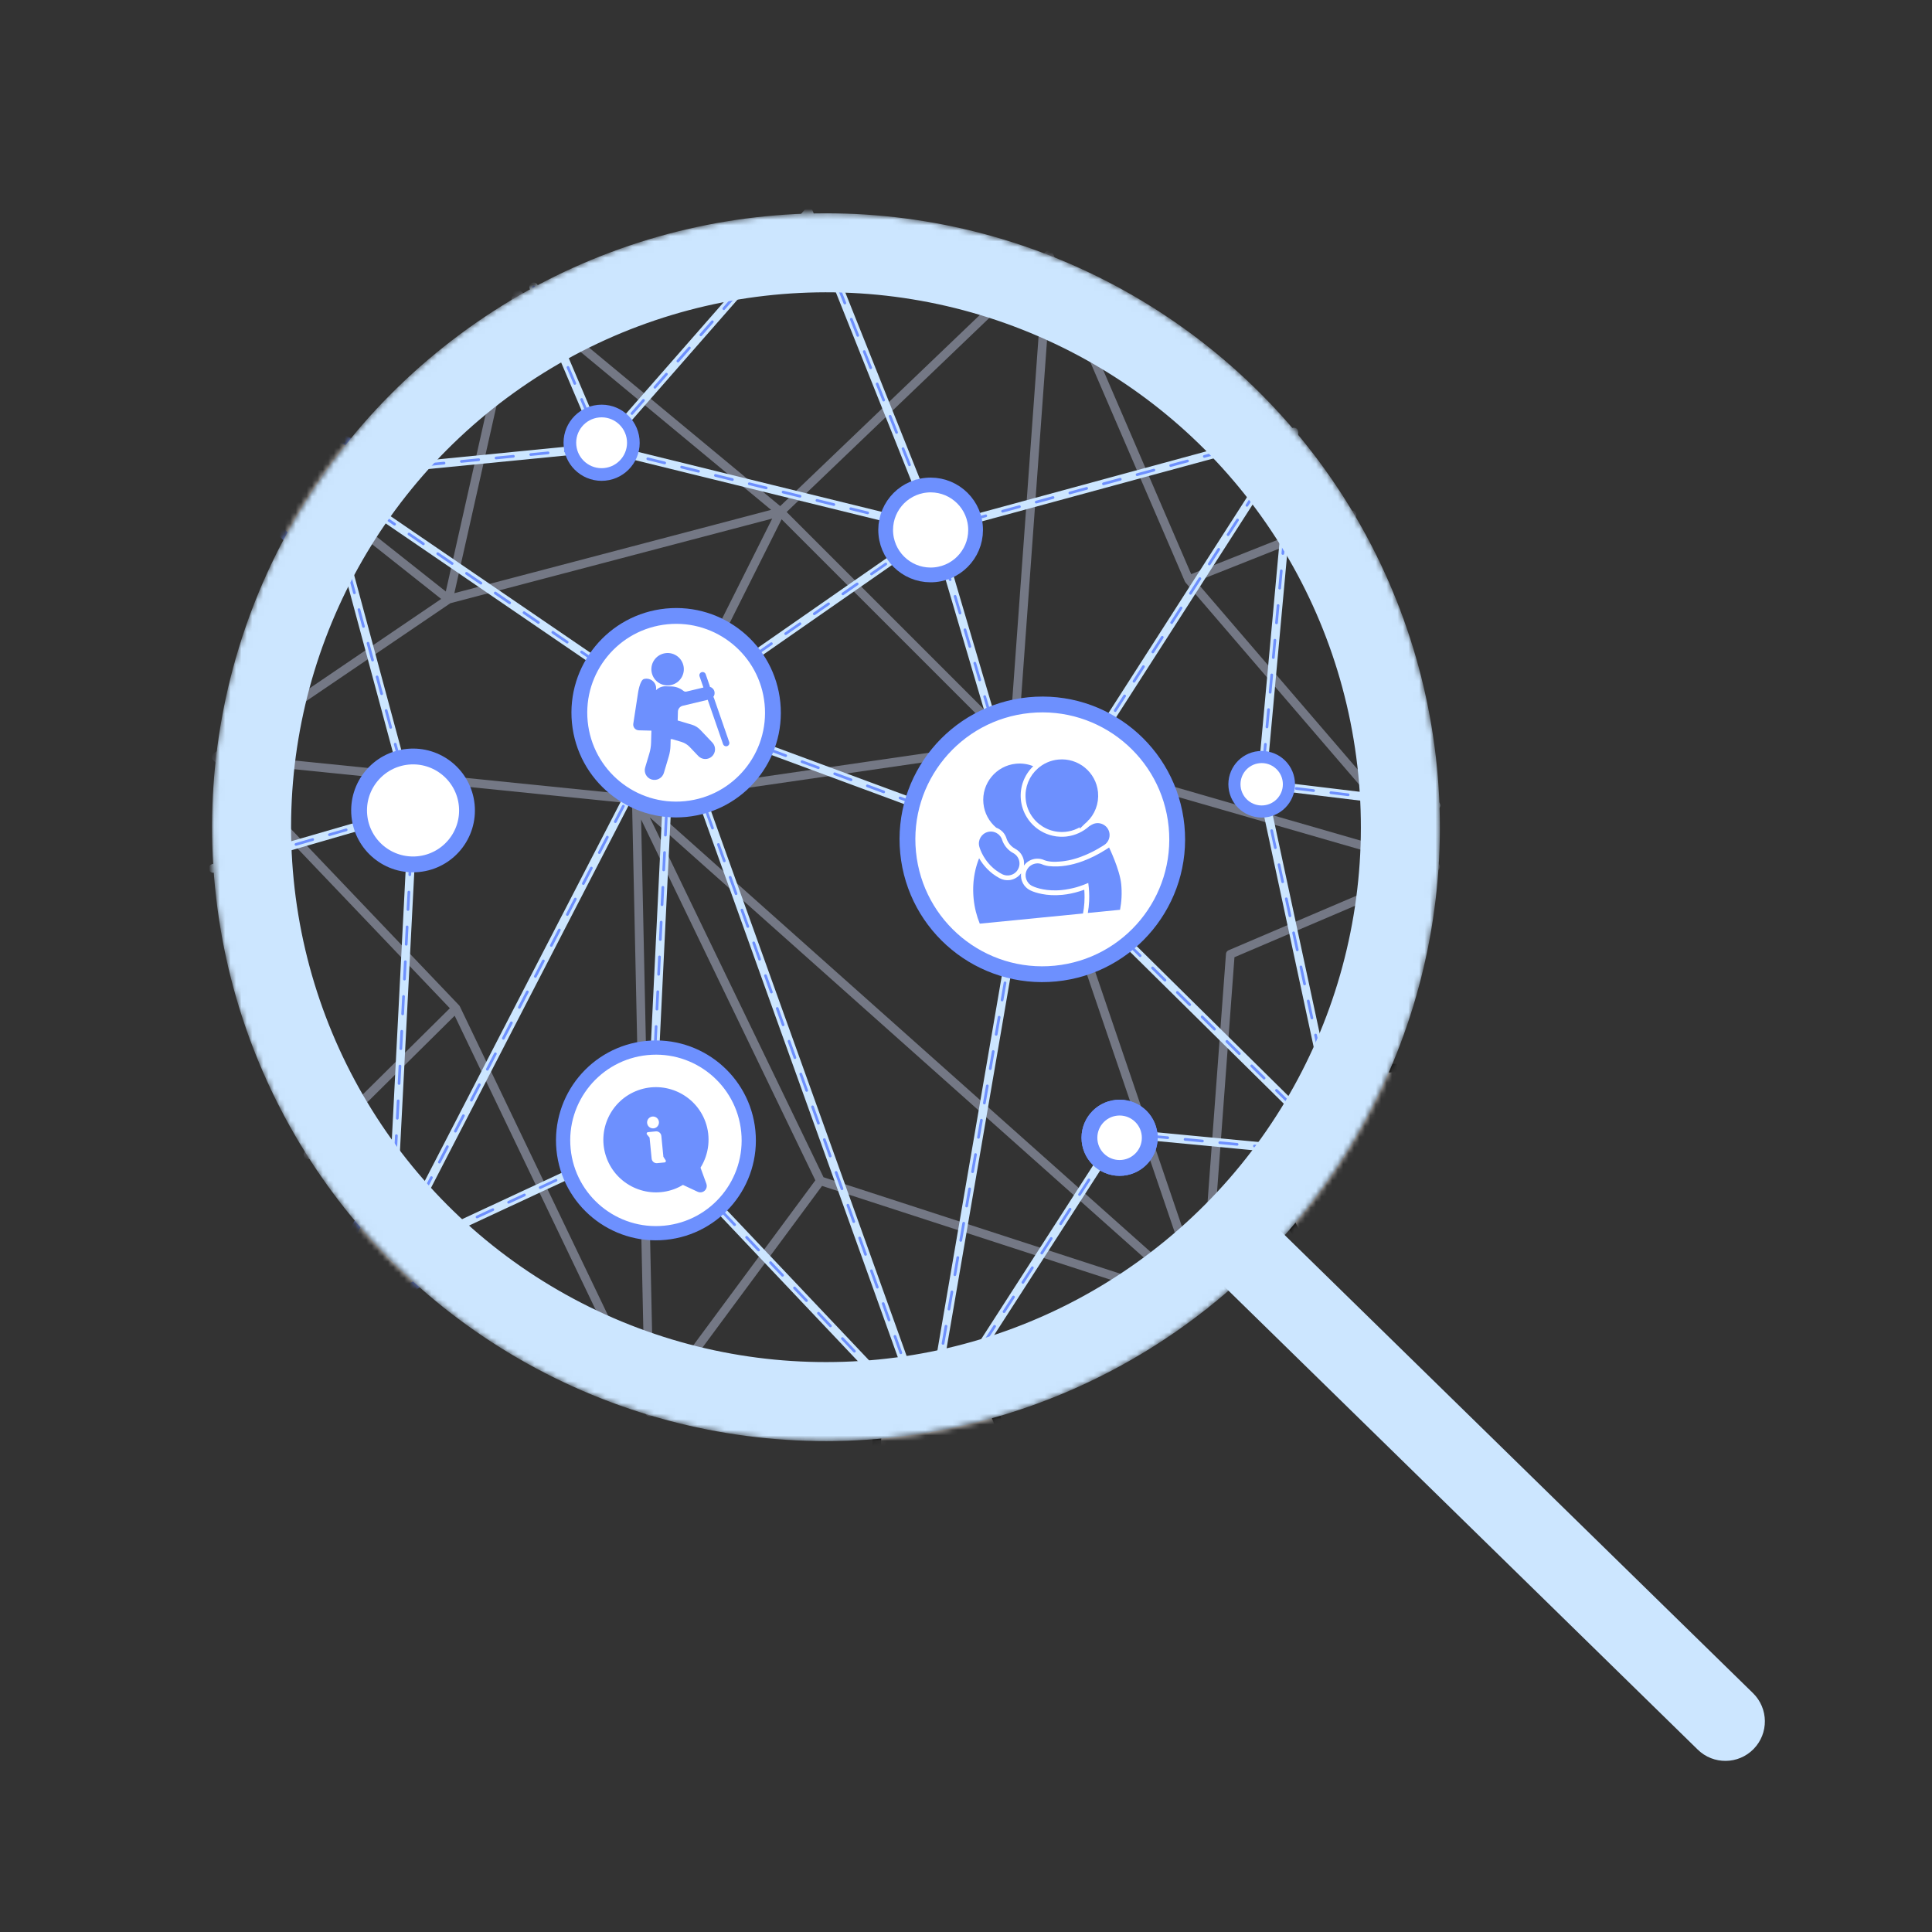
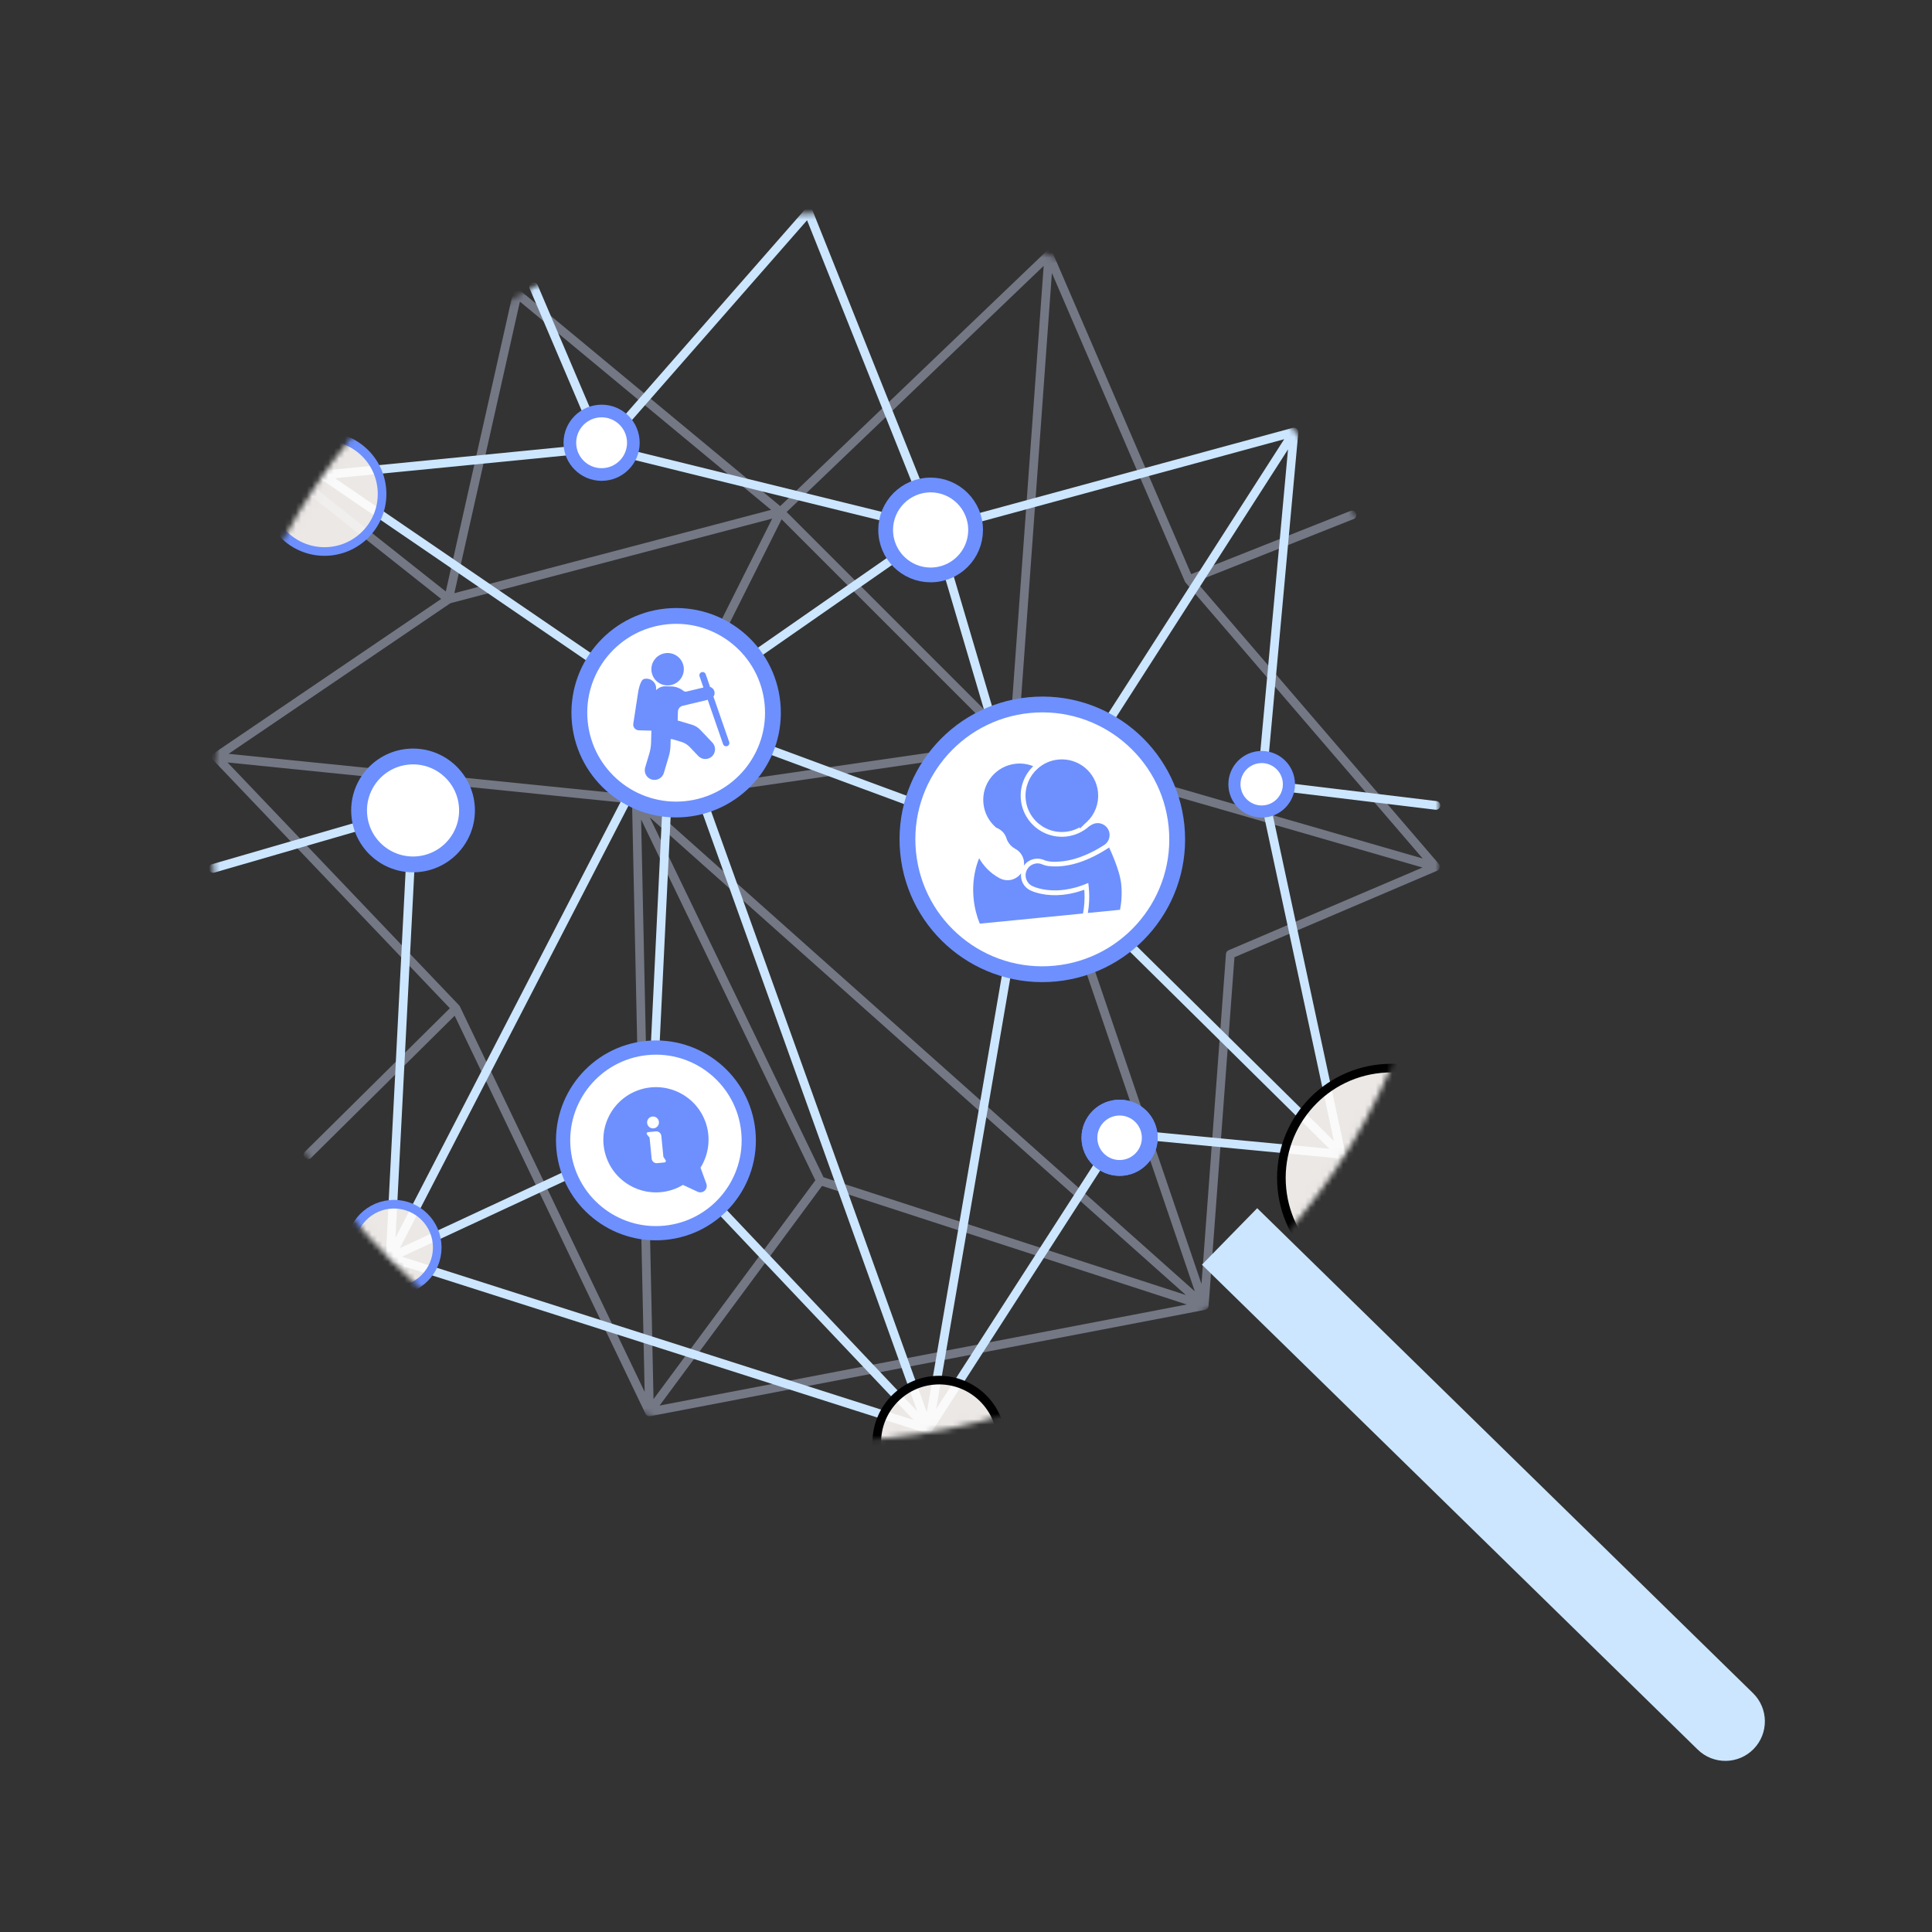
<svg xmlns="http://www.w3.org/2000/svg" width="356" height="356" viewBox="0 0 356 356" fill="none">
  <rect x="0" y="0" width="356" height="356" fill="#333333" stroke="none" />
  <mask id="mask0_3300_4256" style="mask-type:alpha" maskUnits="userSpaceOnUse" x="39" y="39" width="227" height="227">
    <circle cx="152.2" cy="152.423" r="112.32" transform="rotate(-5.622 152.2 152.423)" fill="#D9D9D9" stroke="black" stroke-width="1.605" />
  </mask>
  <g mask="url(#mask0_3300_4256)">
    <path d="M39.844 139.477L117.255 147.334M39.844 139.477L84.016 185.801M39.844 139.477L82.648 110.414M117.255 147.334L143.804 94.33M117.255 147.334L186.732 137.26M117.255 147.334L151.172 217.581M117.255 147.334L119.67 260.168M117.255 147.334L221.901 240.575M143.804 94.33L186.732 137.26M143.804 94.33L82.648 110.414M143.804 94.33L193.264 46.969M143.804 94.33L95.306 54.123L82.648 110.414M193.264 46.969L186.732 137.26M193.264 46.969L219.066 106.827M186.732 137.26L264.509 159.707M186.732 137.26L221.901 240.575M264.509 159.707L219.066 106.827M264.509 159.707L226.703 175.837L221.901 240.575M219.066 106.827L249.124 94.897M151.172 217.581L221.901 240.575M151.172 217.581L119.67 260.168M221.901 240.575L119.67 260.168M119.67 260.168L84.016 185.801M84.016 185.801L56.761 212.786M82.648 110.414L57.427 90.44" stroke="#D4DEFF" stroke-opacity="0.4" stroke-width="1.605" stroke-linecap="round" stroke-linejoin="round" />
-     <path d="M59.459 87.536L123.699 131.438M59.459 87.536L76.117 149.339M59.459 87.536L110.948 82.467M123.699 131.438L172.353 97.57M123.699 131.438L189.541 155.797M123.699 131.438L119.914 209.352M123.699 131.438L71.889 231.703M123.699 131.438L171.051 263.356M172.353 97.57L189.541 155.797M172.353 97.57L110.948 82.467M172.353 97.57L238.434 79.609M172.353 97.57L148.972 39.072L110.948 82.467M238.434 79.609L189.541 155.797M238.434 79.609L232.488 144.519M189.541 155.797L247.13 212.689M189.541 155.797L171.051 263.356M247.13 212.689L232.488 144.519M247.13 212.689L206.212 208.787L171.051 263.356M232.488 144.519L264.593 148.408M119.914 209.352L171.051 263.356M119.914 209.352L71.889 231.703M171.051 263.356L71.889 231.703M71.889 231.703L76.117 149.339M76.117 149.339L39.278 160.015M110.948 82.467L98.341 52.868" stroke="#CCE6FF" stroke-width="1.605" stroke-linecap="round" stroke-linejoin="round" />
-     <path d="M59.459 87.536L123.699 131.438M59.459 87.536L76.117 149.339M59.459 87.536L110.948 82.467M123.699 131.438L172.353 97.57M123.699 131.438L189.541 155.797M123.699 131.438L119.914 209.352M123.699 131.438L71.889 231.703M123.699 131.438L171.051 263.356M172.353 97.57L189.541 155.797M172.353 97.57L110.948 82.467M172.353 97.57L238.434 79.609M172.353 97.57L148.972 39.072L110.948 82.467M238.434 79.609L189.541 155.797M238.434 79.609L232.488 144.519M189.541 155.797L247.13 212.689M189.541 155.797L171.051 263.356M247.13 212.689L232.488 144.519M247.13 212.689L206.212 208.787L171.051 263.356M232.488 144.519L264.593 148.408M119.914 209.352L171.051 263.356M119.914 209.352L71.889 231.703M171.051 263.356L71.889 231.703M71.889 231.703L76.117 149.339M76.117 149.339L39.278 160.015M110.948 82.467L98.341 52.868" stroke="#6E90FE" stroke-width="0.5" stroke-linecap="round" stroke-linejoin="round" stroke-dasharray="3.21 3.21" />
+     <path d="M59.459 87.536L123.699 131.438M59.459 87.536M59.459 87.536L110.948 82.467M123.699 131.438L172.353 97.57M123.699 131.438L189.541 155.797M123.699 131.438L119.914 209.352M123.699 131.438L71.889 231.703M123.699 131.438L171.051 263.356M172.353 97.57L189.541 155.797M172.353 97.57L110.948 82.467M172.353 97.57L238.434 79.609M172.353 97.57L148.972 39.072L110.948 82.467M238.434 79.609L189.541 155.797M238.434 79.609L232.488 144.519M189.541 155.797L247.13 212.689M189.541 155.797L171.051 263.356M247.13 212.689L232.488 144.519M247.13 212.689L206.212 208.787L171.051 263.356M232.488 144.519L264.593 148.408M119.914 209.352L171.051 263.356M119.914 209.352L71.889 231.703M171.051 263.356L71.889 231.703M71.889 231.703L76.117 149.339M76.117 149.339L39.278 160.015M110.948 82.467L98.341 52.868" stroke="#CCE6FF" stroke-width="1.605" stroke-linecap="round" stroke-linejoin="round" />
    <circle cx="59.798" cy="91.017" r="10.606" transform="rotate(-5.622 59.798 91.017)" fill="#FFFCFA" fill-opacity="0.9" stroke="#6D90FE" stroke-width="1.588" />
    <circle cx="110.856" cy="81.585" r="5.85" transform="rotate(-5.622 110.856 81.585)" fill="white" stroke="#6D90FE" stroke-width="2.331" />
    <circle cx="206.302" cy="209.652" r="5.558" transform="rotate(-5.622 206.302 209.652)" fill="#FFFCFA" fill-opacity="0.9" stroke="#6D90FE" stroke-width="2.914" />
    <circle cx="206.302" cy="209.652" r="5.558" transform="rotate(-5.622 206.302 209.652)" fill="white" stroke="#6D90FE" stroke-width="2.914" />
    <circle cx="232.484" cy="144.513" r="5.021" transform="rotate(-5.622 232.484 144.513)" fill="white" stroke="#6D90FE" stroke-width="2.234" />
    <circle cx="76.11" cy="149.336" r="9.943" transform="rotate(-5.622 76.11 149.336)" fill="white" stroke="#6D90FE" stroke-width="2.914" />
    <circle cx="72.594" cy="229.868" r="7.975" transform="rotate(-5.622 72.594 229.868)" fill="#FFFCFA" fill-opacity="0.9" stroke="#6D90FE" stroke-width="1.588" />
    <circle cx="171.482" cy="97.653" r="8.286" transform="rotate(-5.622 171.482 97.653)" fill="white" stroke="#6D90FE" stroke-width="2.72" />
    <circle cx="192.063" cy="154.662" r="24.851" transform="rotate(-5.622 192.063 154.662)" fill="white" stroke="#6D90FE" stroke-width="2.914" />
    <path d="M183.559 152.502C183.584 152.519 183.574 152.513 183.589 152.521C183.68 152.572 183.782 152.599 183.874 152.643C184.055 152.731 184.229 152.838 184.387 152.959C184.482 153.029 184.573 153.109 184.661 153.188C184.709 153.232 184.754 153.281 184.798 153.325C185.065 153.616 185.275 153.962 185.415 154.345C185.444 154.422 185.469 154.499 185.49 154.576C185.532 154.687 185.91 155.788 187.065 156.403C187.502 156.633 187.869 156.955 188.147 157.351C188.157 157.363 188.162 157.376 188.168 157.389C188.219 157.459 188.262 157.534 188.304 157.609C188.411 157.797 188.502 158 188.567 158.214C188.605 158.33 188.629 158.442 188.654 158.559C188.711 158.871 188.72 159.188 188.676 159.501C188.73 159.421 188.789 159.349 188.848 159.277C189.106 158.978 189.413 158.736 189.762 158.56C190.102 158.385 190.475 158.274 190.868 158.235C190.96 158.226 191.052 158.221 191.145 158.221C191.599 158.216 192.05 158.317 192.467 158.51C192.522 158.531 192.82 158.647 193.335 158.729C193.756 158.789 194.316 158.827 195.012 158.771C195.201 158.762 195.394 158.747 195.591 158.728C195.66 158.721 195.726 158.714 195.791 158.704L195.914 158.692C195.94 158.689 195.966 158.686 195.992 158.679C196.066 158.672 196.14 158.66 196.214 158.649C196.414 158.62 196.618 158.587 196.83 158.544C196.943 158.524 197.06 158.499 197.176 158.47C197.228 158.461 197.275 158.447 197.327 158.438C197.457 158.407 197.586 158.372 197.719 158.337C197.865 158.301 198.016 158.259 198.166 158.214C198.17 158.213 198.175 158.213 198.179 158.208L198.256 158.187L198.255 158.183C198.307 158.169 198.359 158.155 198.41 158.137C198.5 158.11 198.594 158.079 198.688 158.048C198.816 158.004 198.953 157.96 199.089 157.907L199.093 157.906C199.106 157.901 199.123 157.895 199.136 157.889C199.17 157.877 199.204 157.865 199.238 157.852C199.319 157.822 199.404 157.787 199.484 157.753C199.497 157.752 199.506 157.747 199.518 157.741C199.521 157.741 199.524 157.739 199.527 157.736L199.569 157.723C199.612 157.705 199.65 157.688 199.692 157.671C199.752 157.652 199.812 157.628 199.875 157.6C199.994 157.553 200.113 157.501 200.231 157.45C200.295 157.422 200.354 157.394 200.417 157.366C200.442 157.354 200.472 157.342 200.497 157.331C200.59 157.287 200.679 157.247 200.772 157.203C200.776 157.202 200.784 157.197 200.789 157.197C200.924 157.135 201.059 157.068 201.197 156.997C201.214 156.987 201.235 156.98 201.256 156.97C201.416 156.888 201.576 156.806 201.739 156.719C201.924 156.621 202.108 156.519 202.296 156.413C202.304 156.407 202.317 156.402 202.325 156.397C202.689 156.189 203.064 155.962 203.442 155.722C203.633 155.601 203.799 155.453 203.937 155.289C203.985 155.236 204.028 155.179 204.066 155.117C204.148 155.003 204.219 154.877 204.273 154.748L204.272 154.744C204.287 154.716 204.298 154.689 204.308 154.661L204.308 154.657C204.322 154.62 204.336 154.588 204.346 154.551C204.36 154.515 204.366 154.483 204.376 154.451C204.385 154.415 204.391 154.379 204.401 154.347C204.429 154.234 204.449 154.118 204.45 153.998C204.453 153.941 204.457 153.883 204.455 153.826C204.454 153.768 204.453 153.716 204.448 153.659L204.447 153.654C204.439 153.571 204.427 153.489 204.41 153.407C204.409 153.398 204.408 153.393 204.403 153.385C204.387 153.307 204.366 153.234 204.341 153.157C204.285 152.995 204.208 152.839 204.114 152.69C204.087 152.644 204.056 152.598 204.022 152.558C203.996 152.521 203.966 152.484 203.936 152.447C203.911 152.419 203.886 152.39 203.861 152.362C203.817 152.317 203.773 152.278 203.73 152.238C203.682 152.198 203.638 152.159 203.59 152.124C203.552 152.092 203.509 152.061 203.467 152.034C203.382 151.976 203.297 151.927 203.205 151.888C202.849 151.715 202.444 151.645 202.047 151.684C201.977 151.691 201.903 151.703 201.834 151.718C201.773 151.729 201.713 151.743 201.653 151.763C201.627 151.765 201.606 151.776 201.58 151.783C201.558 151.79 201.537 151.796 201.512 151.807L201.507 151.808C201.409 151.844 201.312 151.889 201.216 151.942C201.17 151.965 201.128 151.991 201.082 152.017C200.953 152.101 200.824 152.18 200.695 152.254C200.695 152.254 200.695 152.258 200.691 152.259C199.572 153.261 198.151 153.939 196.559 154.131C196.52 154.139 196.485 154.143 196.446 154.146L196.389 154.152C196.052 154.185 195.718 154.196 195.386 154.18C194.908 154.17 194.438 154.106 193.982 154.001C193.188 153.823 192.439 153.521 191.758 153.107C191.688 153.066 191.617 153.02 191.546 152.974C191.472 152.933 191.401 152.882 191.329 152.832C190.789 152.457 190.305 152.015 189.881 151.518C189.636 151.233 189.412 150.929 189.217 150.604C188.62 149.652 188.229 148.547 188.112 147.358C187.877 144.972 188.782 142.733 190.386 141.185C189.411 140.787 188.331 140.615 187.212 140.726C183.536 141.087 180.848 144.362 181.21 148.038C181.387 149.839 182.265 151.403 183.541 152.486C183.551 152.497 183.558 152.499 183.559 152.502Z" fill="#6D90FE" />
    <path d="M198.867 164.254C197.827 164.577 196.788 164.785 195.769 164.886C195.411 164.921 195.051 164.943 194.699 164.951C191.934 165.016 190.161 164.22 189.836 164.058C189.688 163.985 189.549 163.901 189.418 163.809C189.381 163.783 189.349 163.751 189.313 163.723C189.223 163.653 189.133 163.583 189.053 163.505C189.02 163.473 188.992 163.436 188.961 163.402C188.885 163.321 188.809 163.24 188.743 163.152C188.719 163.12 188.7 163.085 188.677 163.052C188.611 162.956 188.546 162.859 188.491 162.756C188.477 162.728 188.465 162.699 188.451 162.67C188.396 162.559 188.345 162.445 188.303 162.328C188.295 162.305 188.29 162.281 188.282 162.258C188.242 162.133 188.206 162.005 188.182 161.875C188.178 161.856 188.177 161.837 188.174 161.819C188.151 161.684 188.135 161.547 188.13 161.41C188.13 161.392 188.131 161.375 188.13 161.357C188.128 161.212 188.133 161.066 188.151 160.921C188.121 160.958 188.091 160.997 188.059 161.032C188.044 161.049 188.029 161.066 188.016 161.081C187.779 161.365 187.49 161.61 187.163 161.787C187.118 161.818 187.072 161.845 187.025 161.867C186.71 162.026 186.367 162.131 186.009 162.17C185.39 162.244 184.765 162.129 184.206 161.831C182.297 160.819 181.13 159.367 180.445 158.19C180.435 158.173 180.429 158.161 180.418 158.144C180.372 158.255 180.33 158.369 180.288 158.479C180.242 158.598 180.201 158.717 180.16 158.836C180.105 158.991 180.054 159.151 180.004 159.31C179.953 159.47 179.907 159.629 179.866 159.792C179.833 159.91 179.801 160.028 179.772 160.145C179.712 160.385 179.661 160.624 179.614 160.871C179.591 160.993 179.568 161.114 179.549 161.235C179.529 161.352 179.509 161.464 179.494 161.58C179.475 161.701 179.461 161.826 179.447 161.947C179.428 162.072 179.414 162.202 179.401 162.331C179.401 162.335 179.398 162.344 179.398 162.353C179.386 162.491 179.373 162.634 179.365 162.776C179.353 162.923 179.346 163.073 179.339 163.228C179.334 163.357 179.329 163.481 179.328 163.609C179.327 163.689 179.325 163.764 179.324 163.839C179.323 163.919 179.322 163.998 179.325 164.073C179.324 164.108 179.323 164.144 179.327 164.183C179.328 164.324 179.332 164.46 179.337 164.601C179.341 164.769 179.352 164.935 179.364 165.102C179.376 165.268 179.389 165.439 179.405 165.605C179.567 167.248 179.964 168.791 180.538 170.197L199.558 168.325C199.68 167.687 199.767 167.031 199.811 166.359C199.83 166.053 199.843 165.742 199.844 165.433C199.849 164.943 199.835 164.45 199.795 163.947C199.782 163.952 199.773 163.953 199.761 163.959C199.463 164.072 199.163 164.168 198.867 164.254Z" fill="#6D90FE" />
    <path d="M190.969 150.219L190.968 150.217C190.315 149.369 189.886 148.34 189.774 147.196C189.58 145.231 190.373 143.394 191.753 142.181L191.753 142.181L191.755 142.18C192.65 141.387 193.797 140.861 195.081 140.734C198.33 140.414 201.227 142.789 201.547 146.037C201.733 147.922 201.014 149.684 199.74 150.894L199.74 150.893L199.738 150.896C198.819 151.777 197.604 152.369 196.24 152.503C196.066 152.52 195.897 152.529 195.732 152.53L195.732 152.53L195.727 152.53C195.23 152.536 194.747 152.482 194.29 152.369L194.29 152.369L194.279 152.366C193.717 152.236 193.188 152.021 192.695 151.734L192.695 151.734L192.687 151.729C192.62 151.691 192.561 151.655 192.502 151.616L192.494 151.611L192.486 151.606C192.301 151.49 192.13 151.37 191.973 151.241L191.973 151.241L191.963 151.233C191.593 150.94 191.26 150.6 190.969 150.219Z" fill="#6D90FE" stroke="#6D90FE" stroke-width="1.557" />
-     <path d="M180.473 156.073C180.478 156.077 180.478 156.082 180.478 156.086C180.486 156.121 180.499 156.163 180.517 156.21C180.524 156.232 180.53 156.249 180.536 156.27C180.543 156.292 180.553 156.308 180.56 156.334C180.572 156.359 180.579 156.39 180.591 156.419C180.592 156.428 180.597 156.436 180.598 156.445C180.605 156.475 180.617 156.505 180.633 156.534C180.634 156.543 180.639 156.551 180.64 156.56C180.657 156.603 180.675 156.645 180.693 156.692C180.739 156.806 180.791 156.929 180.857 157.064C180.864 157.085 180.875 157.111 180.886 157.136L180.891 157.136C180.897 157.153 180.908 157.174 180.919 157.195C180.924 157.203 180.929 157.216 180.935 157.224C180.946 157.249 180.957 157.275 180.969 157.3C181.051 157.468 181.149 157.649 181.259 157.832C181.37 158.015 181.495 158.21 181.629 158.405C181.643 158.416 181.649 158.429 181.659 158.441C181.742 158.561 181.833 158.685 181.924 158.804C181.954 158.836 181.979 158.869 182.005 158.902C182.07 158.988 182.145 159.073 182.22 159.158C182.244 159.187 182.269 159.215 182.299 159.243C182.309 159.256 182.319 159.268 182.328 159.276C182.328 159.276 182.329 159.28 182.333 159.28C182.343 159.288 182.348 159.3 182.358 159.308C182.388 159.349 182.423 159.381 182.457 159.418C182.491 159.45 182.521 159.482 182.55 159.514C182.56 159.522 182.569 159.526 182.574 159.534C182.575 159.538 182.584 159.542 182.589 159.55C182.633 159.59 182.673 159.635 182.721 159.678C182.731 159.686 182.741 159.699 182.75 159.706C182.755 159.71 182.76 159.714 182.76 159.719C182.829 159.787 182.901 159.85 182.978 159.918C183.012 159.95 183.047 159.982 183.08 160.009C183.118 160.037 183.152 160.068 183.186 160.1C183.205 160.112 183.22 160.128 183.234 160.14C183.282 160.179 183.335 160.218 183.387 160.257C183.435 160.297 183.483 160.336 183.535 160.371C183.545 160.379 183.549 160.382 183.559 160.39C183.673 160.472 183.787 160.553 183.909 160.629C183.98 160.68 184.056 160.734 184.136 160.779C184.145 160.787 184.154 160.791 184.168 160.798C184.173 160.798 184.178 160.802 184.182 160.806C184.21 160.82 184.234 160.836 184.257 160.851C184.285 160.866 184.313 160.881 184.337 160.896C184.384 160.927 184.435 160.953 184.482 160.979C184.533 161.005 184.584 161.031 184.631 161.061C184.668 161.08 184.706 161.098 184.743 161.117C184.78 161.135 184.816 161.149 184.857 161.163C184.899 161.176 184.935 161.19 184.972 161.205C185.009 161.219 185.05 161.232 185.09 161.241C185.195 161.271 185.298 161.287 185.401 161.303C185.481 161.313 185.561 161.314 185.64 161.315C185.676 161.316 185.711 161.317 185.751 161.313L185.79 161.309C185.799 161.313 185.812 161.312 185.821 161.311L185.917 161.301C185.97 161.296 186.017 161.287 186.069 161.277L186.109 161.274L186.126 161.267C186.143 161.266 186.156 161.26 186.173 161.254C186.203 161.251 186.229 161.244 186.255 161.233C186.31 161.218 186.366 161.2 186.422 161.181C186.494 161.156 186.558 161.128 186.625 161.095C186.659 161.078 186.688 161.066 186.717 161.046C186.776 161.014 186.83 160.982 186.884 160.946C186.942 160.909 186.999 160.864 187.057 160.818C187.061 160.818 187.061 160.814 187.065 160.813C187.068 160.81 187.07 160.807 187.073 160.804C187.101 160.779 187.134 160.753 187.162 160.72C187.174 160.714 187.182 160.704 187.195 160.694C187.195 160.694 187.198 160.69 187.198 160.685C187.202 160.685 187.206 160.68 187.206 160.676C187.214 160.67 187.218 160.666 187.226 160.656C187.239 160.65 187.251 160.636 187.258 160.626C187.266 160.617 187.279 160.607 187.286 160.597C187.295 160.592 187.303 160.582 187.311 160.577C187.319 160.567 187.323 160.563 187.331 160.553C187.374 160.5 187.417 160.443 187.455 160.386C187.51 160.315 187.559 160.23 187.6 160.151C187.652 160.054 187.695 159.952 187.733 159.847C187.772 159.746 187.797 159.642 187.818 159.539C187.859 159.327 187.869 159.114 187.848 158.905C187.839 158.817 187.823 158.735 187.805 158.648L187.805 158.644C187.798 158.623 187.791 158.597 187.785 158.575C187.779 158.558 187.777 158.545 187.771 158.528C187.769 158.506 187.763 158.494 187.757 158.472L187.756 158.463C187.75 158.451 187.749 158.433 187.743 158.421C187.738 158.417 187.738 158.412 187.737 158.408C187.734 158.405 187.732 158.402 187.732 158.4C187.72 158.37 187.708 158.336 187.696 158.306C187.684 158.267 187.672 158.233 187.651 158.2C187.65 158.191 187.645 158.187 187.64 158.179C187.632 158.149 187.616 158.12 187.601 158.095C187.572 158.031 187.531 157.974 187.495 157.915C187.49 157.911 187.489 157.903 187.484 157.899C187.438 157.828 187.382 157.759 187.327 157.689C187.322 157.685 187.317 157.677 187.308 157.673C187.297 157.657 187.287 157.645 187.273 157.633C187.243 157.6 187.209 157.568 187.179 157.536C187.17 157.528 187.161 157.525 187.155 157.516C187.145 157.504 187.131 157.492 187.116 157.48C187.082 157.448 187.049 157.421 187.011 157.398C187.006 157.394 187.001 157.386 186.997 157.386C186.992 157.382 186.987 157.378 186.978 157.375C186.963 157.359 186.949 157.347 186.93 157.335C186.925 157.332 186.916 157.328 186.911 157.32C186.906 157.316 186.901 157.312 186.896 157.308C186.892 157.308 186.887 157.304 186.882 157.3C186.835 157.265 186.783 157.235 186.728 157.205C186.714 157.198 186.7 157.19 186.686 157.183C186.593 157.135 186.503 157.082 186.418 157.024C186.343 156.978 186.267 156.924 186.196 156.874C186.111 156.812 186.029 156.745 185.952 156.677C185.88 156.618 185.812 156.554 185.748 156.494C185.685 156.43 185.621 156.365 185.566 156.305C185.507 156.24 185.453 156.179 185.402 156.113C185.352 156.052 185.306 155.99 185.26 155.929C185.214 155.867 185.173 155.805 185.136 155.747C184.992 155.531 184.893 155.334 184.82 155.178C184.809 155.152 184.797 155.127 184.786 155.102C184.757 155.029 184.733 154.966 184.715 154.923C184.709 154.902 184.702 154.88 184.697 154.868C184.691 154.851 184.685 154.838 184.685 154.834C184.65 154.705 184.598 154.577 184.541 154.455C184.486 154.341 184.418 154.233 184.346 154.134C184.342 154.13 184.341 154.126 184.336 154.122C184.265 154.023 184.185 153.929 184.097 153.845C184.093 153.841 184.088 153.837 184.083 153.834C184.054 153.806 184.025 153.778 183.991 153.75C183.988 153.747 183.985 153.745 183.981 153.742L183.977 153.738C183.972 153.734 183.967 153.73 183.957 153.722C183.948 153.714 183.938 153.707 183.929 153.703C183.852 153.64 183.767 153.578 183.678 153.529C183.65 153.51 183.612 153.492 183.58 153.477C183.547 153.458 183.515 153.439 183.482 153.425C183.441 153.407 183.399 153.389 183.354 153.376C183.326 153.361 183.303 153.354 183.276 153.344C183.221 153.327 183.157 153.307 183.094 153.291C183.08 153.288 183.067 153.285 183.053 153.277C183.017 153.268 182.976 153.263 182.941 153.258C182.878 153.246 182.815 153.239 182.753 153.236C182.735 153.234 182.722 153.231 182.704 153.232L182.7 153.233C182.651 153.229 182.607 153.229 182.558 153.229C182.497 153.231 182.435 153.232 182.369 153.239L182.361 153.24C182.321 153.243 182.282 153.247 182.243 153.256C182.226 153.257 182.204 153.259 182.187 153.266L182.178 153.266C182.122 153.276 182.061 153.291 182.005 153.305C180.831 153.62 180.138 154.822 180.451 155.992C180.458 156.013 180.465 156.039 180.473 156.073Z" fill="#6D90FE" />
    <path d="M204.363 156.157C204.107 156.338 204.428 156.133 203.924 156.454C203.173 156.934 202.425 157.361 201.685 157.734C201.306 157.926 200.931 158.1 200.558 158.26L200.554 158.26C200.224 158.408 199.902 158.541 199.574 158.661C199.531 158.679 199.493 158.691 199.45 158.704C199.216 158.794 198.977 158.875 198.745 158.946C198.703 158.959 198.664 158.972 198.621 158.985C197.62 159.299 196.642 159.502 195.685 159.596C195.492 159.615 195.304 159.629 195.12 159.638L195.242 159.626C195.181 159.632 195.115 159.639 195.054 159.64L194.979 159.648C194.368 159.672 193.802 159.653 193.279 159.594C193.258 159.596 193.24 159.594 193.217 159.587C193.181 159.582 193.145 159.577 193.114 159.571C193.078 159.566 193.042 159.556 193.006 159.551C192.957 159.542 192.907 159.534 192.858 159.525C192.844 159.522 192.831 159.519 192.822 159.516L192.817 159.516C192.641 159.476 192.496 159.438 192.382 159.4C192.236 159.353 192.144 159.318 192.116 159.303C192.047 159.274 191.983 159.245 191.914 159.221C191.846 159.197 191.778 159.177 191.709 159.157C191.664 159.144 191.619 159.135 191.574 159.127C191.547 159.121 191.525 159.118 191.502 159.116C191.466 159.111 191.431 159.105 191.4 159.104C191.35 159.096 191.306 159.096 191.257 159.092L191.253 159.092C191.204 159.092 191.16 159.092 191.112 159.093C191.085 159.091 191.068 159.093 191.037 159.096L190.963 159.103C190.884 159.111 190.806 159.123 190.728 159.139C190.72 159.145 190.715 159.145 190.706 159.146C190.693 159.147 190.68 159.148 190.668 159.154C190.594 159.17 190.521 159.191 190.449 159.22C190.44 159.221 190.431 159.221 190.424 159.231C190.411 159.237 190.398 159.238 190.385 159.244C190.312 159.269 190.245 159.297 190.178 159.335C190.11 159.368 190.039 159.406 189.977 159.452C189.969 159.457 189.965 159.462 189.957 159.467C189.948 159.468 189.935 159.473 189.928 159.487C189.92 159.493 189.907 159.498 189.899 159.508L189.895 159.508C189.837 159.549 189.78 159.595 189.723 159.644C189.654 159.704 189.585 159.768 189.526 159.84C189.399 159.985 189.295 160.145 189.207 160.322C188.67 161.412 189.121 162.727 190.207 163.26C190.481 163.396 192.088 164.125 194.664 164.065C194.827 164.058 194.989 164.051 195.156 164.043C195.279 164.036 195.402 164.028 195.533 164.015C195.62 164.007 195.712 163.998 195.803 163.984C195.948 163.974 196.092 163.956 196.24 163.932C196.414 163.911 196.6 163.87 196.782 163.839C196.882 163.825 196.978 163.811 197.073 163.789C197.229 163.76 197.389 163.722 197.544 163.685L197.552 163.684C197.622 163.668 197.691 163.653 197.76 163.637C197.911 163.605 198.062 163.568 198.22 163.521C198.242 163.515 198.259 163.509 198.281 163.506C198.319 163.494 198.362 163.481 198.405 163.468C198.516 163.435 198.628 163.402 198.739 163.364C198.769 163.357 198.803 163.345 198.833 163.337C198.851 163.331 198.868 163.325 198.885 163.319C198.897 163.313 198.91 163.308 198.919 163.307C199.158 163.23 199.397 163.145 199.644 163.054C199.657 163.049 199.674 163.043 199.687 163.037C199.712 163.026 199.738 163.019 199.763 163.007C199.942 162.941 200.12 162.866 200.302 162.791C200.374 162.762 200.446 162.728 200.523 162.699C200.531 162.733 200.534 162.773 200.543 162.812C200.562 162.96 200.581 163.112 200.596 163.265C200.608 163.343 200.616 163.427 200.624 163.505L200.634 163.606C200.68 164.113 200.702 164.614 200.707 165.112C200.712 165.43 200.708 165.743 200.69 166.054C200.656 166.795 200.573 167.521 200.448 168.226L206.384 167.642C206.673 166.151 206.761 164.56 206.6 162.917C206.334 160.216 204.363 156.157 204.363 156.157Z" fill="#6D90FE" />
    <circle cx="124.589" cy="131.331" r="17.835" transform="rotate(-5.622 124.589 131.331)" fill="white" stroke="#6D90FE" stroke-width="2.914" />
    <path fill-rule="evenodd" clip-rule="evenodd" d="M122.323 120.41C120.716 120.794 119.724 122.404 120.108 124.008C120.29 124.778 120.774 125.443 121.45 125.857C122.126 126.271 122.939 126.4 123.711 126.215C125.318 125.831 126.31 124.219 125.925 122.617C125.542 121.014 123.93 120.026 122.323 120.41ZM118.662 125.115C117.892 125.319 117.558 127.725 117.558 127.725L116.693 133.359C116.647 133.658 116.732 133.962 116.927 134.195C117.12 134.426 117.405 134.563 117.708 134.572L120.031 134.633L120.02 135.045L120.018 135.045L120.019 135.051L119.969 136.865C119.951 137.525 119.846 138.182 119.658 138.817L118.888 141.399C118.595 142.344 119.126 143.347 120.073 143.637C121.033 143.922 122.043 143.375 122.329 142.417L123.233 139.383C123.422 138.749 123.526 138.093 123.546 137.432L123.579 136.195L123.867 136.202L125.54 136.698C126.136 136.874 126.675 137.205 127.102 137.654L128.654 139.289C129.328 140.013 130.465 140.055 131.19 139.382C131.919 138.694 131.95 137.549 131.261 136.824L129.048 134.493C128.621 134.042 128.083 133.713 127.487 133.536L124.872 132.763L124.879 132.492L124.917 131.133L124.915 131.131C124.93 130.616 125.29 130.174 125.792 130.054L130.411 128.949C130.413 128.961 130.416 128.973 130.42 128.984L130.42 128.985L132.503 134.999L132.503 135L133.234 137.112C133.343 137.424 133.683 137.588 133.995 137.481C134.307 137.373 134.473 137.032 134.365 136.72L133.632 134.608L131.548 128.594L131.547 128.592C131.528 128.534 131.498 128.478 131.461 128.428C131.455 128.422 131.45 128.417 131.444 128.413C131.646 128.14 131.731 127.782 131.646 127.426C131.541 126.989 131.207 126.667 130.802 126.555C130.802 126.533 130.802 126.511 130.8 126.488L130.8 126.485C130.798 126.464 130.794 126.441 130.79 126.418L130.786 126.405C130.78 126.385 130.775 126.368 130.767 126.349L130.034 124.235C129.982 124.086 129.873 123.963 129.731 123.894C129.588 123.824 129.423 123.815 129.272 123.867C128.96 123.975 128.795 124.314 128.903 124.626L129.617 126.684L126.491 127.432C126.29 127.48 126.077 127.428 125.922 127.292C125.25 126.755 124.411 126.47 123.551 126.485L122.633 126.459C121.971 126.447 121.335 126.71 120.875 127.185C120.894 127.089 120.906 126.991 120.911 126.893C120.923 126.419 120.747 125.959 120.42 125.614C120.094 125.27 119.642 125.068 119.166 125.055C118.994 125.051 118.823 125.071 118.657 125.114L118.662 125.115ZM121.15 126.775C121.156 126.8 121.156 126.825 121.16 126.849C121.154 126.824 121.154 126.799 121.15 126.775ZM120.282 128.207C120.28 128.21 120.278 128.214 120.277 128.217L120.276 128.21C120.277 128.209 120.279 128.207 120.281 128.207L120.282 128.207Z" fill="#6D90FE" />
    <circle cx="120.865" cy="210.132" r="17.104" transform="rotate(-5.622 120.865 210.132)" fill="white" stroke="#6D90FE" stroke-width="2.623" />
    <path fill-rule="evenodd" clip-rule="evenodd" d="M129.981 206.7C128.151 201.677 122.576 199.078 117.553 200.908L117.553 200.909C112.529 202.738 109.931 208.313 111.761 213.337C113.59 218.36 119.165 220.959 124.189 219.129C124.749 218.925 125.304 218.659 125.841 218.336L128.555 219.6C128.841 219.733 129.16 219.748 129.454 219.641C130.066 219.418 130.383 218.739 130.161 218.127L129.08 215.16C130.66 212.633 130.999 209.497 129.981 206.7ZM120.436 207.916C120.876 207.872 121.246 207.568 121.375 207.145C121.503 206.722 121.364 206.263 121.022 205.983C120.681 205.703 120.203 205.655 119.814 205.864C119.424 206.072 119.197 206.495 119.241 206.935C119.301 207.536 119.835 207.974 120.436 207.916ZM119.693 209.611L120.075 213.494C120.127 214.006 120.583 214.381 121.096 214.33L122.468 214.195C122.557 214.186 122.636 214.131 122.675 214.05C122.714 213.969 122.708 213.873 122.658 213.798L122.24 213.162L121.861 209.311C121.809 208.798 121.352 208.424 120.84 208.473L119.383 208.617C119.288 208.626 119.206 208.687 119.17 208.776C119.134 208.865 119.149 208.966 119.211 209.039L119.693 209.611Z" fill="#6D90FE" />
    <circle cx="173.046" cy="265.788" r="11.483" transform="rotate(-5.622 173.046 265.788)" fill="#FFFCFA" fill-opacity="0.9" stroke="black" stroke-width="1.588" />
    <circle cx="256.366" cy="217.066" r="20.252" transform="rotate(-5.622 256.366 217.066)" fill="#FFFCFA" fill-opacity="0.9" stroke="black" stroke-width="1.588" />
-     <circle cx="152.2" cy="152.423" r="105.842" transform="rotate(-5.622 152.2 152.423)" stroke="#CCE6FF" stroke-width="14.56" />
  </g>
  <path d="M221.477 233.037L231.657 222.628L323.015 311.985C325.889 314.796 325.94 319.405 323.129 322.279V322.279C320.318 325.154 315.708 325.205 312.834 322.393L221.477 233.037Z" fill="#CCE6FF" />
</svg>